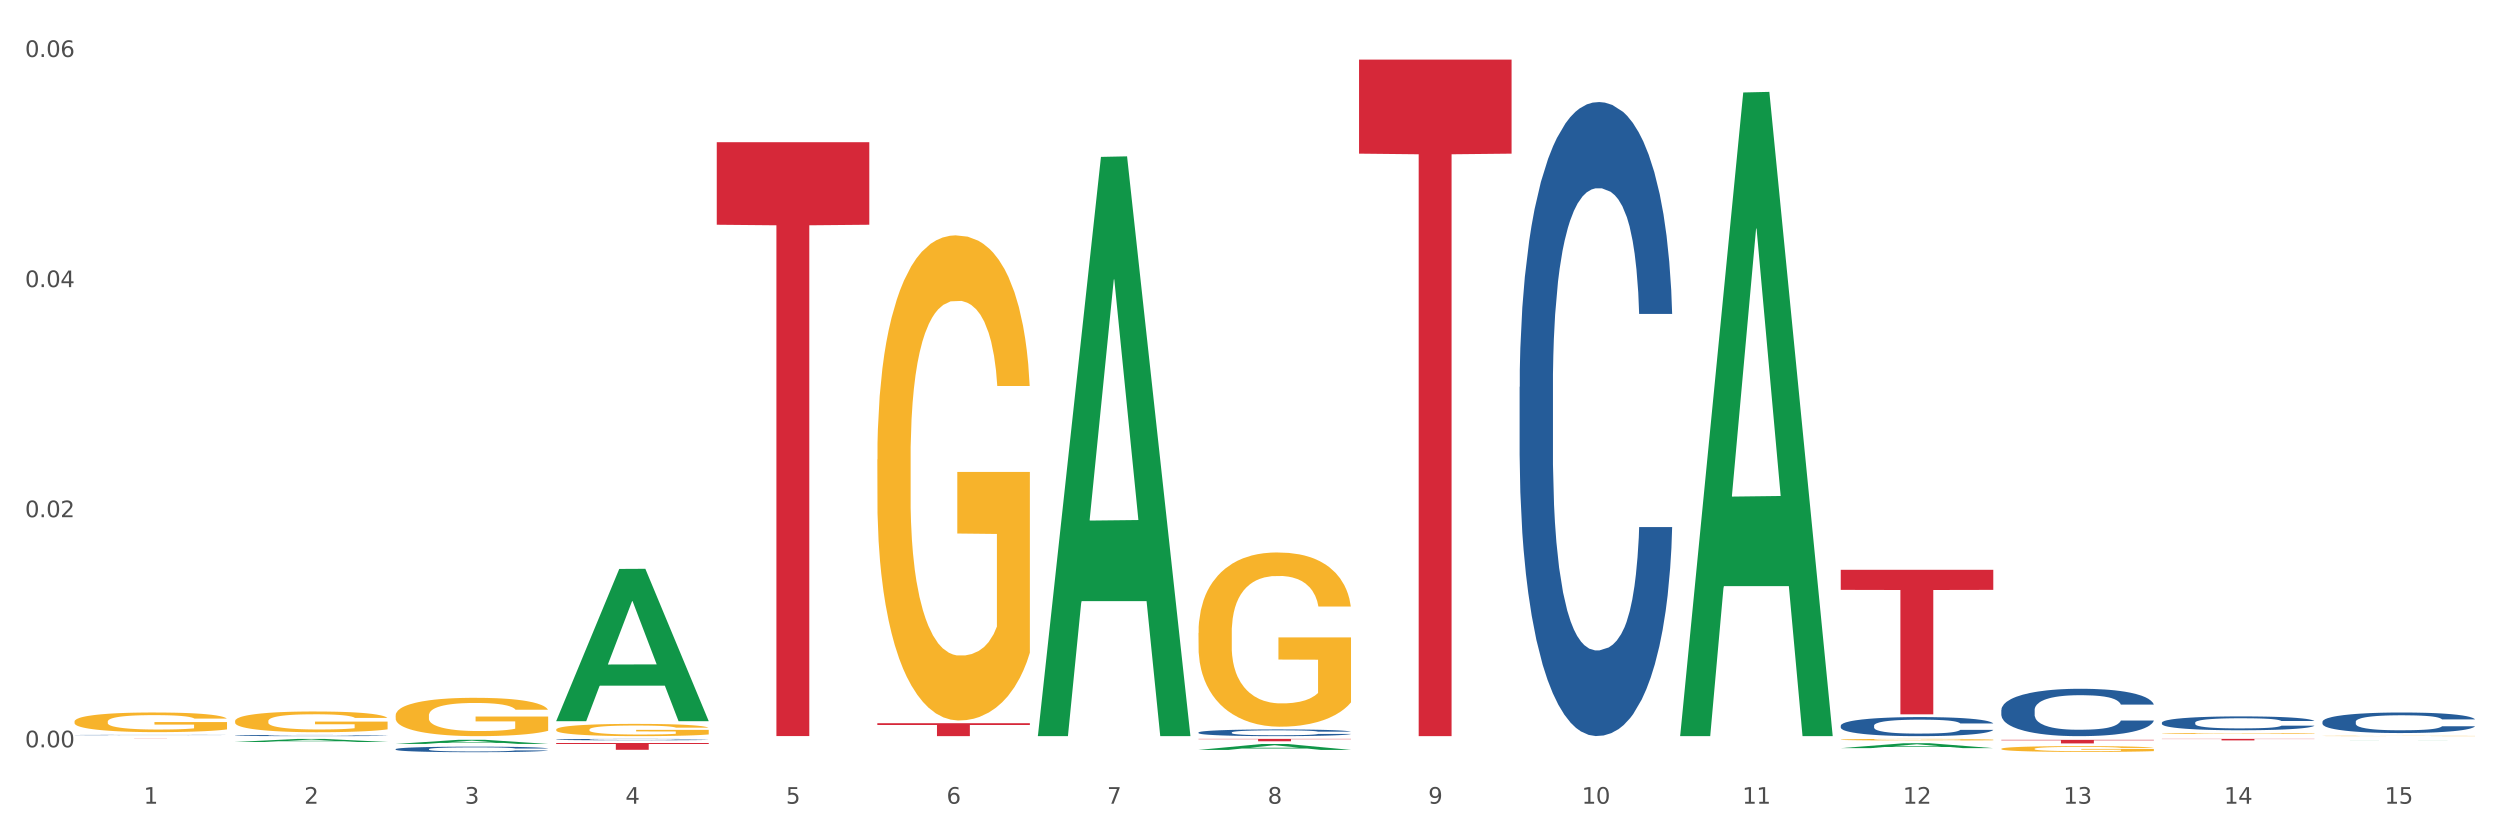
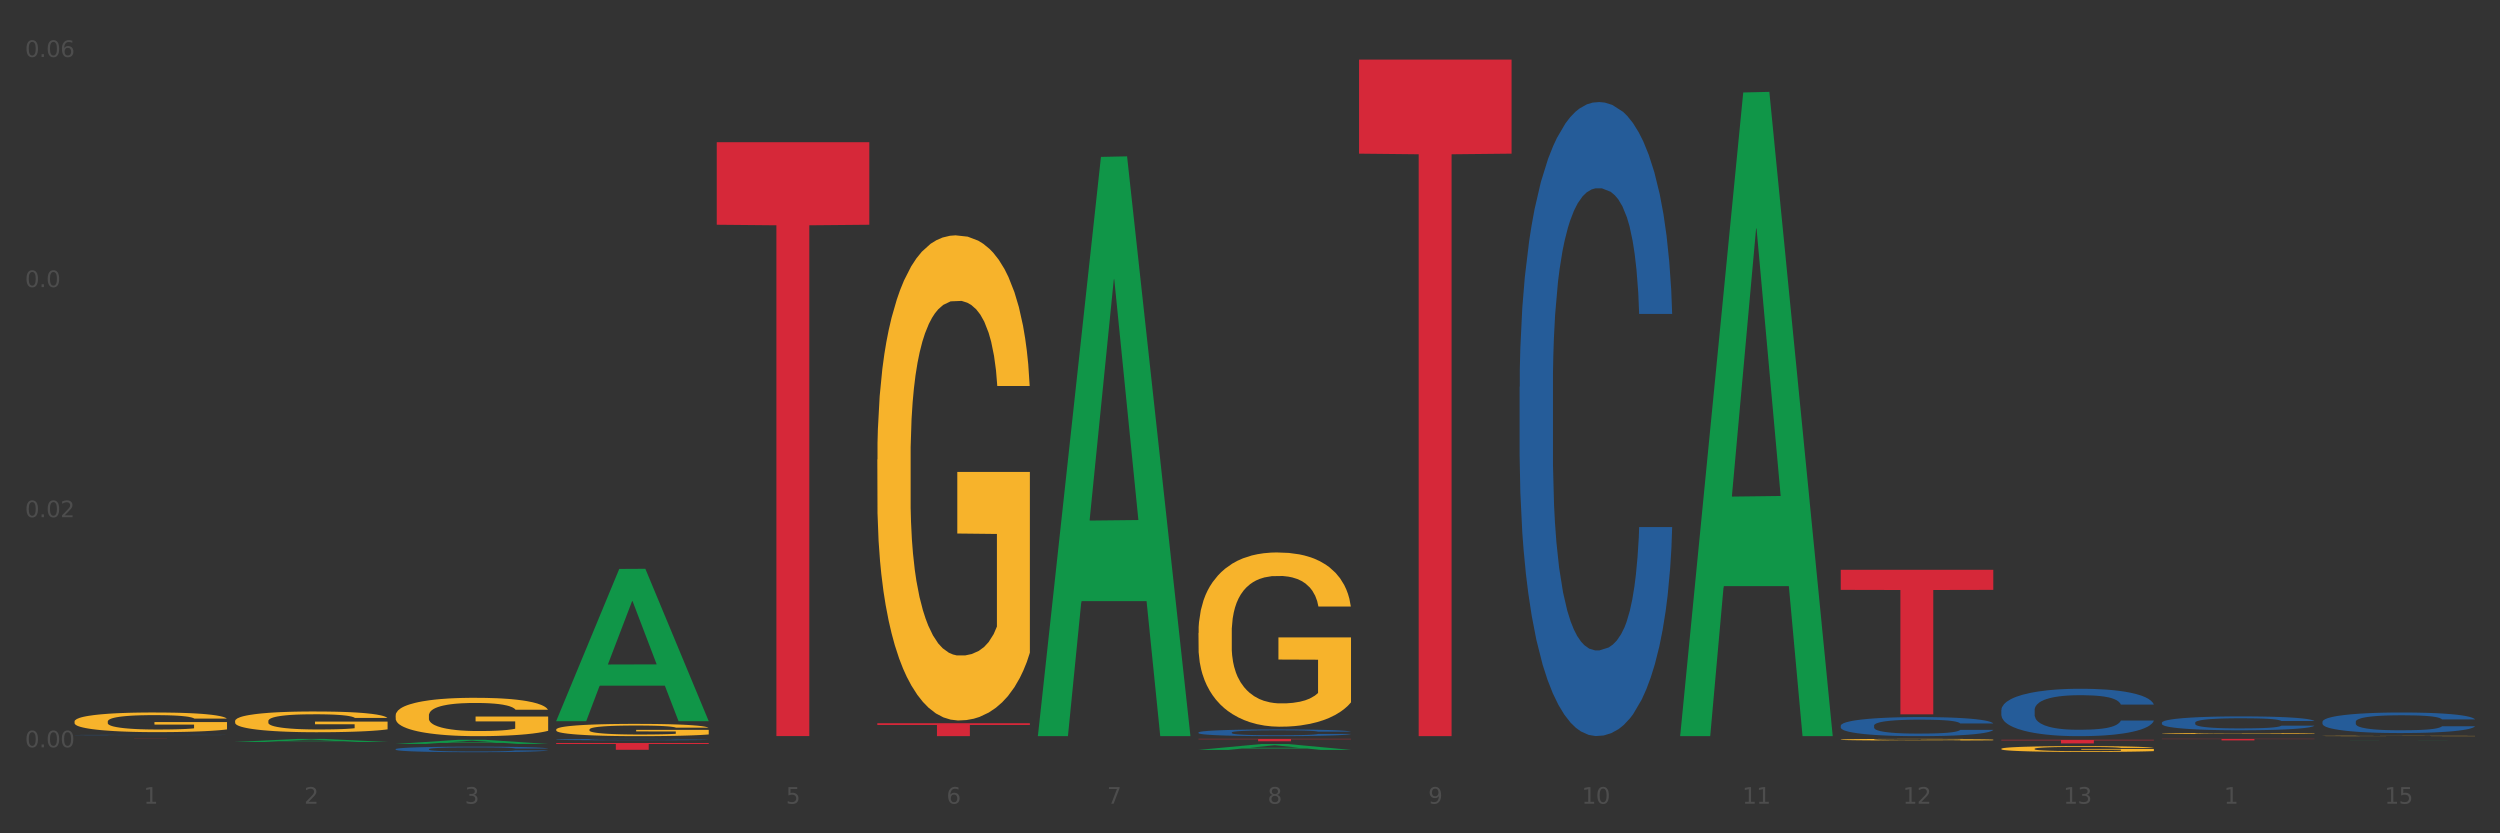
<svg xmlns="http://www.w3.org/2000/svg" xmlns:xlink="http://www.w3.org/1999/xlink" width="1080pt" height="360pt" viewBox="0 0 1080 360" version="1.1">
  <rect x="0" y="0" width="1080" height="360" fill="#333333" stroke="none" />
  <defs>
    <style type="text/css">*{stroke-linejoin: round; stroke-linecap: butt}</style>
  </defs>
  <g id="figure_1">
    <g id="patch_1">
-       <path d="M 0 360  L 1080 360  L 1080 0  L 0 0  z " style="fill: #ffffff; stroke: #ffffff; stroke-linejoin: miter" />
-     </g>
+       </g>
    <g id="axes_1">
      <g id="matplotlib.axis_1">
        <g id="xtick_1">
          <g id="text_1">
            <g style="fill: #4d4d4d" transform="translate(62.07 347.204) scale(0.096 -0.096)">
              <defs>
                <path id="DejaVuSans-31" d="M 794 531  L 1825 531  L 1825 4091  L 703 3866  L 703 4441  L 1819 4666  L 2450 4666  L 2450 531  L 3481 531  L 3481 0  L 794 0  L 794 531  z " transform="scale(0.016)" />
              </defs>
              <use xlink:href="#DejaVuSans-31" />
            </g>
          </g>
        </g>
        <g id="xtick_2">
          <g id="text_2">
            <g style="fill: #4d4d4d" transform="translate(131.436 347.204) scale(0.096 -0.096)">
              <defs>
                <path id="DejaVuSans-32" d="M 1228 531  L 3431 531  L 3431 0  L 469 0  L 469 531  Q 828 903 1448 1529  Q 2069 2156 2228 2338  Q 2531 2678 2651 2914  Q 2772 3150 2772 3378  Q 2772 3750 2511 3984  Q 2250 4219 1831 4219  Q 1534 4219 1204 4116  Q 875 4013 500 3803  L 500 4441  Q 881 4594 1212 4672  Q 1544 4750 1819 4750  Q 2544 4750 2975 4387  Q 3406 4025 3406 3419  Q 3406 3131 3298 2873  Q 3191 2616 2906 2266  Q 2828 2175 2409 1742  Q 1991 1309 1228 531  z " transform="scale(0.016)" />
              </defs>
              <use xlink:href="#DejaVuSans-32" />
            </g>
          </g>
        </g>
        <g id="xtick_3">
          <g id="text_3">
            <g style="fill: #4d4d4d" transform="translate(200.802 347.204) scale(0.096 -0.096)">
              <defs>
                <path id="DejaVuSans-33" d="M 2597 2516  Q 3050 2419 3304 2112  Q 3559 1806 3559 1356  Q 3559 666 3084 287  Q 2609 -91 1734 -91  Q 1441 -91 1130 -33  Q 819 25 488 141  L 488 750  Q 750 597 1062 519  Q 1375 441 1716 441  Q 2309 441 2620 675  Q 2931 909 2931 1356  Q 2931 1769 2642 2001  Q 2353 2234 1838 2234  L 1294 2234  L 1294 2753  L 1863 2753  Q 2328 2753 2575 2939  Q 2822 3125 2822 3475  Q 2822 3834 2567 4026  Q 2313 4219 1838 4219  Q 1578 4219 1281 4162  Q 984 4106 628 3988  L 628 4550  Q 988 4650 1302 4700  Q 1616 4750 1894 4750  Q 2613 4750 3031 4423  Q 3450 4097 3450 3541  Q 3450 3153 3228 2886  Q 3006 2619 2597 2516  z " transform="scale(0.016)" />
              </defs>
              <use xlink:href="#DejaVuSans-33" />
            </g>
          </g>
        </g>
        <g id="xtick_4">
          <g id="text_4">
            <g style="fill: #4d4d4d" transform="translate(270.169 347.204) scale(0.096 -0.096)">
              <defs>
-                 <path id="DejaVuSans-34" d="M 2419 4116  L 825 1625  L 2419 1625  L 2419 4116  z M 2253 4666  L 3047 4666  L 3047 1625  L 3713 1625  L 3713 1100  L 3047 1100  L 3047 0  L 2419 0  L 2419 1100  L 313 1100  L 313 1709  L 2253 4666  z " transform="scale(0.016)" />
-               </defs>
+                 </defs>
              <use xlink:href="#DejaVuSans-34" />
            </g>
          </g>
        </g>
        <g id="xtick_5">
          <g id="text_5">
            <g style="fill: #4d4d4d" transform="translate(339.535 347.204) scale(0.096 -0.096)">
              <defs>
                <path id="DejaVuSans-35" d="M 691 4666  L 3169 4666  L 3169 4134  L 1269 4134  L 1269 2991  Q 1406 3038 1543 3061  Q 1681 3084 1819 3084  Q 2600 3084 3056 2656  Q 3513 2228 3513 1497  Q 3513 744 3044 326  Q 2575 -91 1722 -91  Q 1428 -91 1123 -41  Q 819 9 494 109  L 494 744  Q 775 591 1075 516  Q 1375 441 1709 441  Q 2250 441 2565 725  Q 2881 1009 2881 1497  Q 2881 1984 2565 2268  Q 2250 2553 1709 2553  Q 1456 2553 1204 2497  Q 953 2441 691 2322  L 691 4666  z " transform="scale(0.016)" />
              </defs>
              <use xlink:href="#DejaVuSans-35" />
            </g>
          </g>
        </g>
        <g id="xtick_6">
          <g id="text_6">
            <g style="fill: #4d4d4d" transform="translate(408.901 347.204) scale(0.096 -0.096)">
              <defs>
                <path id="DejaVuSans-36" d="M 2113 2584  Q 1688 2584 1439 2293  Q 1191 2003 1191 1497  Q 1191 994 1439 701  Q 1688 409 2113 409  Q 2538 409 2786 701  Q 3034 994 3034 1497  Q 3034 2003 2786 2293  Q 2538 2584 2113 2584  z M 3366 4563  L 3366 3988  Q 3128 4100 2886 4159  Q 2644 4219 2406 4219  Q 1781 4219 1451 3797  Q 1122 3375 1075 2522  Q 1259 2794 1537 2939  Q 1816 3084 2150 3084  Q 2853 3084 3261 2657  Q 3669 2231 3669 1497  Q 3669 778 3244 343  Q 2819 -91 2113 -91  Q 1303 -91 875 529  Q 447 1150 447 2328  Q 447 3434 972 4092  Q 1497 4750 2381 4750  Q 2619 4750 2861 4703  Q 3103 4656 3366 4563  z " transform="scale(0.016)" />
              </defs>
              <use xlink:href="#DejaVuSans-36" />
            </g>
          </g>
        </g>
        <g id="xtick_7">
          <g id="text_7">
            <g style="fill: #4d4d4d" transform="translate(478.267 347.204) scale(0.096 -0.096)">
              <defs>
                <path id="DejaVuSans-37" d="M 525 4666  L 3525 4666  L 3525 4397  L 1831 0  L 1172 0  L 2766 4134  L 525 4134  L 525 4666  z " transform="scale(0.016)" />
              </defs>
              <use xlink:href="#DejaVuSans-37" />
            </g>
          </g>
        </g>
        <g id="xtick_8">
          <g id="text_8">
            <g style="fill: #4d4d4d" transform="translate(547.634 347.204) scale(0.096 -0.096)">
              <defs>
                <path id="DejaVuSans-38" d="M 2034 2216  Q 1584 2216 1326 1975  Q 1069 1734 1069 1313  Q 1069 891 1326 650  Q 1584 409 2034 409  Q 2484 409 2743 651  Q 3003 894 3003 1313  Q 3003 1734 2745 1975  Q 2488 2216 2034 2216  z M 1403 2484  Q 997 2584 770 2862  Q 544 3141 544 3541  Q 544 4100 942 4425  Q 1341 4750 2034 4750  Q 2731 4750 3128 4425  Q 3525 4100 3525 3541  Q 3525 3141 3298 2862  Q 3072 2584 2669 2484  Q 3125 2378 3379 2068  Q 3634 1759 3634 1313  Q 3634 634 3220 271  Q 2806 -91 2034 -91  Q 1263 -91 848 271  Q 434 634 434 1313  Q 434 1759 690 2068  Q 947 2378 1403 2484  z M 1172 3481  Q 1172 3119 1398 2916  Q 1625 2713 2034 2713  Q 2441 2713 2670 2916  Q 2900 3119 2900 3481  Q 2900 3844 2670 4047  Q 2441 4250 2034 4250  Q 1625 4250 1398 4047  Q 1172 3844 1172 3481  z " transform="scale(0.016)" />
              </defs>
              <use xlink:href="#DejaVuSans-38" />
            </g>
          </g>
        </g>
        <g id="xtick_9">
          <g id="text_9">
            <g style="fill: #4d4d4d" transform="translate(617 347.204) scale(0.096 -0.096)">
              <defs>
                <path id="DejaVuSans-39" d="M 703 97  L 703 672  Q 941 559 1184 500  Q 1428 441 1663 441  Q 2288 441 2617 861  Q 2947 1281 2994 2138  Q 2813 1869 2534 1725  Q 2256 1581 1919 1581  Q 1219 1581 811 2004  Q 403 2428 403 3163  Q 403 3881 828 4315  Q 1253 4750 1959 4750  Q 2769 4750 3195 4129  Q 3622 3509 3622 2328  Q 3622 1225 3098 567  Q 2575 -91 1691 -91  Q 1453 -91 1209 -44  Q 966 3 703 97  z M 1959 2075  Q 2384 2075 2632 2365  Q 2881 2656 2881 3163  Q 2881 3666 2632 3958  Q 2384 4250 1959 4250  Q 1534 4250 1286 3958  Q 1038 3666 1038 3163  Q 1038 2656 1286 2365  Q 1534 2075 1959 2075  z " transform="scale(0.016)" />
              </defs>
              <use xlink:href="#DejaVuSans-39" />
            </g>
          </g>
        </g>
        <g id="xtick_10">
          <g id="text_10">
            <g style="fill: #4d4d4d" transform="translate(683.312 347.204) scale(0.096 -0.096)">
              <defs>
                <path id="DejaVuSans-30" d="M 2034 4250  Q 1547 4250 1301 3770  Q 1056 3291 1056 2328  Q 1056 1369 1301 889  Q 1547 409 2034 409  Q 2525 409 2770 889  Q 3016 1369 3016 2328  Q 3016 3291 2770 3770  Q 2525 4250 2034 4250  z M 2034 4750  Q 2819 4750 3233 4129  Q 3647 3509 3647 2328  Q 3647 1150 3233 529  Q 2819 -91 2034 -91  Q 1250 -91 836 529  Q 422 1150 422 2328  Q 422 3509 836 4129  Q 1250 4750 2034 4750  z " transform="scale(0.016)" />
              </defs>
              <use xlink:href="#DejaVuSans-31" />
              <use xlink:href="#DejaVuSans-30" transform="translate(63.623 0)" />
            </g>
          </g>
        </g>
        <g id="xtick_11">
          <g id="text_11">
            <g style="fill: #4d4d4d" transform="translate(752.678 347.204) scale(0.096 -0.096)">
              <use xlink:href="#DejaVuSans-31" />
              <use xlink:href="#DejaVuSans-31" transform="translate(63.623 0)" />
            </g>
          </g>
        </g>
        <g id="xtick_12">
          <g id="text_12">
            <g style="fill: #4d4d4d" transform="translate(822.044 347.204) scale(0.096 -0.096)">
              <use xlink:href="#DejaVuSans-31" />
              <use xlink:href="#DejaVuSans-32" transform="translate(63.623 0)" />
            </g>
          </g>
        </g>
        <g id="xtick_13">
          <g id="text_13">
            <g style="fill: #4d4d4d" transform="translate(891.411 347.204) scale(0.096 -0.096)">
              <use xlink:href="#DejaVuSans-31" />
              <use xlink:href="#DejaVuSans-33" transform="translate(63.623 0)" />
            </g>
          </g>
        </g>
        <g id="xtick_14">
          <g id="text_14">
            <g style="fill: #4d4d4d" transform="translate(960.777 347.204) scale(0.096 -0.096)">
              <use xlink:href="#DejaVuSans-31" />
              <use xlink:href="#DejaVuSans-34" transform="translate(63.623 0)" />
            </g>
          </g>
        </g>
        <g id="xtick_15">
          <g id="text_15">
            <g style="fill: #4d4d4d" transform="translate(1030.143 347.204) scale(0.096 -0.096)">
              <use xlink:href="#DejaVuSans-31" />
              <use xlink:href="#DejaVuSans-35" transform="translate(63.623 0)" />
            </g>
          </g>
        </g>
        <g id="xtick_16" />
        <g id="xtick_17" />
        <g id="xtick_18" />
        <g id="xtick_19" />
        <g id="xtick_20" />
        <g id="xtick_21" />
        <g id="xtick_22" />
        <g id="xtick_23" />
        <g id="xtick_24" />
        <g id="xtick_25" />
        <g id="xtick_26" />
        <g id="xtick_27" />
        <g id="xtick_28" />
        <g id="xtick_29" />
      </g>
      <g id="matplotlib.axis_2">
        <g id="ytick_1">
          <g id="text_16">
            <g style="fill: #4d4d4d" transform="translate(10.8 322.843) scale(0.096 -0.096)">
              <defs>
                <path id="DejaVuSans-2e" d="M 684 794  L 1344 794  L 1344 0  L 684 0  L 684 794  z " transform="scale(0.016)" />
              </defs>
              <use xlink:href="#DejaVuSans-30" />
              <use xlink:href="#DejaVuSans-2e" transform="translate(63.623 0)" />
              <use xlink:href="#DejaVuSans-30" transform="translate(95.41 0)" />
              <use xlink:href="#DejaVuSans-30" transform="translate(159.033 0)" />
            </g>
          </g>
        </g>
        <g id="ytick_2">
          <g id="text_17">
            <g style="fill: #4d4d4d" transform="translate(10.8 223.435) scale(0.096 -0.096)">
              <use xlink:href="#DejaVuSans-30" />
              <use xlink:href="#DejaVuSans-2e" transform="translate(63.623 0)" />
              <use xlink:href="#DejaVuSans-30" transform="translate(95.41 0)" />
              <use xlink:href="#DejaVuSans-32" transform="translate(159.033 0)" />
            </g>
          </g>
        </g>
        <g id="ytick_3">
          <g id="text_18">
            <g style="fill: #4d4d4d" transform="translate(10.8 124.028) scale(0.096 -0.096)">
              <use xlink:href="#DejaVuSans-30" />
              <use xlink:href="#DejaVuSans-2e" transform="translate(63.623 0)" />
              <use xlink:href="#DejaVuSans-30" transform="translate(95.41 0)" />
              <use xlink:href="#DejaVuSans-34" transform="translate(159.033 0)" />
            </g>
          </g>
        </g>
        <g id="ytick_4">
          <g id="text_19">
            <g style="fill: #4d4d4d" transform="translate(10.8 24.62) scale(0.096 -0.096)">
              <use xlink:href="#DejaVuSans-30" />
              <use xlink:href="#DejaVuSans-2e" transform="translate(63.623 0)" />
              <use xlink:href="#DejaVuSans-30" transform="translate(95.41 0)" />
              <use xlink:href="#DejaVuSans-36" transform="translate(159.033 0)" />
            </g>
          </g>
        </g>
        <g id="ytick_5" />
        <g id="ytick_6" />
        <g id="ytick_7" />
      </g>
      <g id="PolyCollection_1">
        <path d="M 101.541 320.527  L 101.609 320.526  L 128.784 319.209  L 140.061 319.208  L 167.439 320.53  L 154.395 320.53  L 148.485 320.222  L 120.427 320.222  L 120.224 320.227  L 114.517 320.53  L 101.541 320.53  L 101.541 320.527  L 123.96 320.038  L 144.952 320.037  L 134.558 319.49  L 134.422 319.487  L 134.286 319.491  L 123.892 320.037  L 123.96 320.038  L 101.541 320.527  z " clip-path="url(#p0ef33b7465)" style="fill: #109648" />
        <path d="M 170.907 321.372  L 170.975 321.371  L 198.15 319.593  L 209.427 319.591  L 236.805 321.376  L 223.762 321.376  L 217.851 320.96  L 189.794 320.96  L 189.59 320.967  L 183.883 321.376  L 170.907 321.376  L 170.907 321.372  L 193.326 320.712  L 214.319 320.71  L 203.924 319.971  L 203.788 319.968  L 203.653 319.973  L 193.258 320.71  L 193.326 320.712  L 170.907 321.372  z " clip-path="url(#p0ef33b7465)" style="fill: #109648" />
        <path d="M 1003.302 317.929  L 1003.38 317.929  L 1003.38 317.923  L 1003.535 317.918  L 1004.314 317.906  L 1005.481 317.896  L 1006.336 317.891  L 1007.192 317.887  L 1008.204 317.883  L 1009.448 317.878  L 1011.705 317.872  L 1013.105 317.868  L 1014.817 317.865  L 1017.929 317.86  L 1020.185 317.857  L 1022.519 317.855  L 1026.331 317.852  L 1028.821 317.85  L 1031.466 317.85  L 1034.656 317.849  L 1037.068 317.849  L 1042.358 317.849  L 1046.871 317.851  L 1049.049 317.852  L 1051.85 317.854  L 1053.328 317.855  L 1055.74 317.857  L 1058.23 317.861  L 1059.942 317.864  L 1062.509 317.869  L 1064.454 317.874  L 1066.244 317.881  L 1067.177 317.886  L 1067.877 317.89  L 1068.5 317.895  L 1069.122 317.903  L 1055.118 317.903  L 1054.573 317.897  L 1053.717 317.892  L 1052.473 317.887  L 1051.383 317.884  L 1049.516 317.88  L 1047.805 317.877  L 1046.015 317.875  L 1043.837 317.874  L 1042.125 317.873  L 1039.713 317.872  L 1034.967 317.872  L 1031.777 317.874  L 1029.599 317.875  L 1028.199 317.877  L 1026.954 317.878  L 1025.553 317.88  L 1023.919 317.884  L 1022.752 317.887  L 1021.585 317.891  L 1020.652 317.894  L 1019.796 317.899  L 1019.096 317.904  L 1018.551 317.908  L 1018.084 317.914  L 1017.695 317.924  L 1017.695 317.946  L 1017.851 317.951  L 1018.24 317.957  L 1018.707 317.962  L 1019.485 317.968  L 1020.185 317.972  L 1021.508 317.978  L 1022.986 317.983  L 1024.153 317.986  L 1025.32 317.988  L 1027.343 317.992  L 1029.599 317.995  L 1031.544 317.996  L 1034.189 317.998  L 1035.979 317.998  L 1037.535 317.999  L 1041.347 317.999  L 1044.07 317.998  L 1047.104 317.997  L 1049.438 317.996  L 1051.383 317.994  L 1053.562 317.991  L 1054.962 317.989  L 1054.962 317.955  L 1037.846 317.955  L 1037.846 317.933  L 1069.2 317.933  L 1069.2 317.998  L 1067.877 318.001  L 1066.399 318.004  L 1064.843 318.007  L 1062.509 318.01  L 1059.708 318.013  L 1057.219 318.016  L 1054.573 318.017  L 1051.461 318.019  L 1047.416 318.021  L 1044.926 318.021  L 1041.814 318.022  L 1038.157 318.022  L 1034.967 318.022  L 1031.855 318.021  L 1028.588 318.02  L 1025.398 318.017  L 1022.986 318.015  L 1020.574 318.013  L 1018.007 318.01  L 1015.984 318.006  L 1014.428 318.004  L 1012.716 318  L 1010.849 317.995  L 1009.448 317.991  L 1008.204 317.986  L 1006.881 317.981  L 1005.947 317.976  L 1005.014 317.97  L 1004.469 317.965  L 1003.847 317.958  L 1003.38 317.948  L 1003.302 317.929  z " clip-path="url(#p0ef33b7465)" style="fill: #f7b32b" />
        <path d="M 933.936 316.849  L 934.014 316.849  L 934.014 316.834  L 934.169 316.822  L 934.947 316.792  L 936.114 316.767  L 936.97 316.754  L 937.826 316.743  L 938.837 316.732  L 940.082 316.721  L 942.338 316.705  L 943.739 316.696  L 945.45 316.688  L 948.563 316.675  L 950.819 316.668  L 953.153 316.662  L 956.965 316.654  L 959.455 316.651  L 962.1 316.649  L 965.29 316.647  L 967.702 316.647  L 972.992 316.648  L 977.505 316.652  L 979.683 316.654  L 982.484 316.659  L 983.962 316.662  L 986.374 316.669  L 988.864 316.677  L 990.575 316.684  L 993.143 316.698  L 995.088 316.712  L 996.877 316.728  L 997.811 316.74  L 998.511 316.751  L 999.134 316.763  L 999.756 316.783  L 985.752 316.783  L 985.207 316.769  L 984.351 316.756  L 983.106 316.743  L 982.017 316.735  L 980.15 316.725  L 978.438 316.718  L 976.649 316.714  L 974.47 316.71  L 972.759 316.708  L 970.347 316.706  L 965.601 316.706  L 962.411 316.71  L 960.233 316.714  L 958.832 316.717  L 957.588 316.721  L 956.187 316.727  L 954.553 316.735  L 953.386 316.743  L 952.219 316.752  L 951.286 316.762  L 950.43 316.773  L 949.73 316.785  L 949.185 316.797  L 948.718 316.813  L 948.329 316.838  L 948.329 316.893  L 948.485 316.905  L 948.874 316.921  L 949.341 316.934  L 950.119 316.949  L 950.819 316.959  L 952.141 316.973  L 953.62 316.985  L 954.787 316.992  L 955.954 316.999  L 957.977 317.008  L 960.233 317.015  L 962.178 317.019  L 964.823 317.023  L 966.613 317.025  L 968.169 317.026  L 971.981 317.026  L 974.704 317.024  L 977.738 317.022  L 980.072 317.018  L 982.017 317.014  L 984.196 317.006  L 985.596 317  L 985.596 316.916  L 968.48 316.916  L 968.48 316.86  L 999.834 316.86  L 999.834 317.023  L 998.511 317.032  L 997.033 317.039  L 995.477 317.046  L 993.143 317.054  L 990.342 317.062  L 987.852 317.068  L 985.207 317.073  L 982.095 317.077  L 978.049 317.081  L 975.56 317.083  L 972.448 317.084  L 968.791 317.084  L 965.601 317.084  L 962.489 317.082  L 959.221 317.078  L 956.032 317.073  L 953.62 317.068  L 951.208 317.061  L 948.64 317.053  L 946.618 317.045  L 945.061 317.038  L 943.35 317.028  L 941.483 317.016  L 940.082 317.006  L 938.837 316.994  L 937.515 316.98  L 936.581 316.968  L 935.648 316.952  L 935.103 316.941  L 934.48 316.923  L 934.014 316.897  L 933.936 316.849  z " clip-path="url(#p0ef33b7465)" style="fill: #f7b32b" />
        <path d="M 864.57 323.486  L 864.647 323.484  L 864.647 323.401  L 864.803 323.33  L 865.581 323.159  L 866.748 323.017  L 867.604 322.942  L 868.46 322.88  L 869.471 322.818  L 870.716 322.754  L 872.972 322.66  L 874.373 322.612  L 876.084 322.562  L 879.196 322.489  L 881.453 322.448  L 883.787 322.413  L 887.599 322.372  L 890.089 322.354  L 892.734 322.34  L 895.924 322.331  L 898.336 322.329  L 903.626 322.336  L 908.139 322.356  L 910.317 322.372  L 913.118 322.4  L 914.596 322.418  L 917.008 322.455  L 919.498 322.503  L 921.209 322.544  L 923.777 322.622  L 925.722 322.699  L 927.511 322.795  L 928.445 322.862  L 929.145 322.923  L 929.767 322.994  L 930.39 323.106  L 916.385 323.106  L 915.841 323.026  L 914.985 322.951  L 913.74 322.878  L 912.651 322.832  L 910.784 322.775  L 909.072 322.738  L 907.283 322.711  L 905.104 322.688  L 903.393 322.676  L 900.981 322.667  L 896.235 322.67  L 893.045 322.688  L 890.867 322.711  L 889.466 322.731  L 888.221 322.754  L 886.821 322.786  L 885.187 322.834  L 884.02 322.878  L 882.853 322.933  L 881.919 322.987  L 881.064 323.051  L 880.363 323.12  L 879.819 323.191  L 879.352 323.278  L 878.963 323.422  L 878.963 323.735  L 879.119 323.806  L 879.508 323.9  L 879.974 323.971  L 880.752 324.055  L 881.453 324.113  L 882.775 324.195  L 884.253 324.264  L 885.42 324.307  L 886.587 324.344  L 888.61 324.394  L 890.867 324.435  L 892.812 324.46  L 895.457 324.483  L 897.246 324.492  L 898.802 324.497  L 902.615 324.497  L 905.338 324.49  L 908.372 324.474  L 910.706 324.453  L 912.651 324.428  L 914.829 324.387  L 916.23 324.348  L 916.23 323.87  L 899.114 323.868  L 899.114 323.55  L 930.468 323.55  L 930.468 324.483  L 929.145 324.531  L 927.667 324.575  L 926.111 324.613  L 923.777 324.661  L 920.976 324.707  L 918.486 324.739  L 915.841 324.767  L 912.729 324.792  L 908.683 324.815  L 906.193 324.824  L 903.081 324.831  L 899.425 324.833  L 896.235 324.828  L 893.123 324.817  L 889.855 324.796  L 886.665 324.767  L 884.253 324.737  L 881.842 324.7  L 879.274 324.652  L 877.251 324.607  L 875.695 324.565  L 873.984 324.513  L 872.116 324.444  L 870.716 324.382  L 869.471 324.318  L 868.149 324.236  L 867.215 324.165  L 866.281 324.076  L 865.737 324.01  L 865.114 323.907  L 864.647 323.763  L 864.57 323.486  z " clip-path="url(#p0ef33b7465)" style="fill: #f7b32b" />
        <path d="M 795.203 319.522  L 795.281 319.521  L 795.281 319.498  L 795.437 319.478  L 796.215 319.43  L 797.382 319.39  L 798.238 319.368  L 799.094 319.351  L 800.105 319.334  L 801.35 319.316  L 803.606 319.289  L 805.006 319.276  L 806.718 319.261  L 809.83 319.241  L 812.086 319.229  L 814.42 319.22  L 818.233 319.208  L 820.722 319.203  L 823.368 319.199  L 826.557 319.196  L 828.969 319.196  L 834.26 319.198  L 838.772 319.204  L 840.951 319.208  L 843.752 319.216  L 845.23 319.221  L 847.642 319.231  L 850.131 319.245  L 851.843 319.256  L 854.41 319.278  L 856.355 319.3  L 858.145 319.327  L 859.078 319.346  L 859.779 319.363  L 860.401 319.383  L 861.024 319.415  L 847.019 319.415  L 846.475 319.392  L 845.619 319.371  L 844.374 319.35  L 843.285 319.337  L 841.418 319.321  L 839.706 319.311  L 837.916 319.303  L 835.738 319.297  L 834.026 319.294  L 831.615 319.291  L 826.869 319.292  L 823.679 319.297  L 821.5 319.303  L 820.1 319.309  L 818.855 319.316  L 817.455 319.325  L 815.821 319.338  L 814.654 319.35  L 813.487 319.366  L 812.553 319.381  L 811.697 319.399  L 810.997 319.419  L 810.453 319.439  L 809.986 319.463  L 809.597 319.504  L 809.597 319.592  L 809.752 319.612  L 810.141 319.638  L 810.608 319.658  L 811.386 319.682  L 812.086 319.698  L 813.409 319.721  L 814.887 319.741  L 816.054 319.753  L 817.221 319.763  L 819.244 319.777  L 821.5 319.789  L 823.445 319.796  L 826.091 319.803  L 827.88 319.805  L 829.436 319.806  L 833.248 319.806  L 835.971 319.804  L 839.006 319.8  L 841.34 319.794  L 843.285 319.787  L 845.463 319.775  L 846.864 319.765  L 846.864 319.63  L 829.747 319.629  L 829.747 319.54  L 861.101 319.54  L 861.101 319.803  L 859.779 319.816  L 858.3 319.828  L 856.744 319.839  L 854.41 319.853  L 851.61 319.866  L 849.12 319.875  L 846.475 319.882  L 843.363 319.889  L 839.317 319.896  L 836.827 319.899  L 833.715 319.9  L 830.059 319.901  L 826.869 319.9  L 823.757 319.897  L 820.489 319.891  L 817.299 319.882  L 814.887 319.874  L 812.475 319.864  L 809.908 319.85  L 807.885 319.837  L 806.329 319.826  L 804.617 319.811  L 802.75 319.792  L 801.35 319.774  L 800.105 319.756  L 798.782 319.733  L 797.849 319.713  L 796.915 319.688  L 796.37 319.669  L 795.748 319.64  L 795.281 319.6  L 795.203 319.522  z " clip-path="url(#p0ef33b7465)" style="fill: #f7b32b" />
        <path d="M 517.739 273.445  L 517.816 273.376  L 517.816 270.901  L 517.972 268.77  L 518.75 263.614  L 519.917 259.351  L 520.773 257.082  L 521.629 255.226  L 522.64 253.37  L 523.885 251.445  L 526.141 248.626  L 527.542 247.182  L 529.253 245.67  L 532.365 243.47  L 534.621 242.232  L 536.956 241.201  L 540.768 239.963  L 543.257 239.413  L 545.903 239.001  L 549.093 238.726  L 551.504 238.657  L 556.795 238.863  L 561.307 239.482  L 563.486 239.963  L 566.287 240.788  L 567.765 241.338  L 570.177 242.438  L 572.666 243.882  L 574.378 245.12  L 576.946 247.457  L 578.891 249.795  L 580.68 252.682  L 581.614 254.676  L 582.314 256.532  L 582.936 258.664  L 583.559 262.032  L 569.554 262.032  L 569.01 259.626  L 568.154 257.357  L 566.909 255.157  L 565.82 253.782  L 563.953 252.063  L 562.241 250.963  L 560.452 250.138  L 558.273 249.451  L 556.562 249.107  L 554.15 248.832  L 549.404 248.901  L 546.214 249.451  L 544.035 250.138  L 542.635 250.757  L 541.39 251.445  L 539.99 252.407  L 538.356 253.851  L 537.189 255.157  L 536.022 256.807  L 535.088 258.457  L 534.232 260.382  L 533.532 262.445  L 532.988 264.576  L 532.521 267.189  L 532.132 271.52  L 532.132 280.939  L 532.287 283.07  L 532.676 285.889  L 533.143 288.02  L 533.921 290.564  L 534.621 292.283  L 535.944 294.758  L 537.422 296.82  L 538.589 298.127  L 539.756 299.227  L 541.779 300.739  L 544.035 301.977  L 545.981 302.733  L 548.626 303.421  L 550.415 303.696  L 551.971 303.833  L 555.784 303.833  L 558.507 303.627  L 561.541 303.146  L 563.875 302.527  L 565.82 301.771  L 567.998 300.533  L 569.399 299.364  L 569.399 284.995  L 552.282 284.926  L 552.282 275.37  L 583.636 275.37  L 583.636 303.421  L 582.314 304.864  L 580.836 306.171  L 579.28 307.339  L 576.946 308.783  L 574.145 310.158  L 571.655 311.121  L 569.01 311.946  L 565.898 312.702  L 561.852 313.389  L 559.362 313.664  L 556.25 313.871  L 552.594 313.939  L 549.404 313.802  L 546.292 313.458  L 543.024 312.839  L 539.834 311.946  L 537.422 311.052  L 535.01 309.952  L 532.443 308.508  L 530.42 307.133  L 528.864 305.896  L 527.153 304.314  L 525.285 302.252  L 523.885 300.395  L 522.64 298.47  L 521.317 295.995  L 520.384 293.864  L 519.45 291.183  L 518.906 289.189  L 518.283 286.095  L 517.816 281.764  L 517.739 273.445  z " clip-path="url(#p0ef33b7465)" style="fill: #f7b32b" />
        <path d="M 379.006 198.515  L 379.084 198.324  L 379.084 191.433  L 379.24 185.5  L 380.018 171.144  L 381.185 159.277  L 382.04 152.96  L 382.896 147.792  L 383.908 142.624  L 385.152 137.265  L 387.409 129.417  L 388.809 125.397  L 390.521 121.186  L 393.633 115.061  L 395.889 111.616  L 398.223 108.745  L 402.035 105.299  L 404.525 103.768  L 407.17 102.619  L 410.36 101.854  L 412.772 101.662  L 418.062 102.237  L 422.575 103.959  L 424.753 105.299  L 427.554 107.596  L 429.032 109.127  L 431.444 112.19  L 433.934 116.21  L 435.646 119.655  L 438.213 126.163  L 440.158 132.671  L 441.948 140.71  L 442.881 146.261  L 443.581 151.429  L 444.204 157.362  L 444.826 166.742  L 430.822 166.742  L 430.277 160.042  L 429.422 153.726  L 428.177 147.601  L 427.087 143.772  L 425.22 138.987  L 423.509 135.925  L 421.719 133.628  L 419.541 131.714  L 417.829 130.757  L 415.417 129.991  L 410.671 130.182  L 407.481 131.714  L 405.303 133.628  L 403.903 135.35  L 402.658 137.265  L 401.257 139.944  L 399.624 143.964  L 398.456 147.601  L 397.289 152.194  L 396.356 156.788  L 395.5 162.148  L 394.8 167.89  L 394.255 173.824  L 393.788 181.097  L 393.399 193.156  L 393.399 219.379  L 393.555 225.313  L 393.944 233.16  L 394.411 239.094  L 395.189 246.176  L 395.889 250.962  L 397.212 257.852  L 398.69 263.595  L 399.857 267.231  L 401.024 270.294  L 403.047 274.505  L 405.303 277.95  L 407.248 280.056  L 409.893 281.97  L 411.683 282.735  L 413.239 283.118  L 417.051 283.118  L 419.774 282.544  L 422.808 281.204  L 425.142 279.481  L 427.087 277.376  L 429.266 273.931  L 430.666 270.677  L 430.666 230.672  L 413.55 230.481  L 413.55 203.875  L 444.904 203.875  L 444.904 281.97  L 443.581 285.989  L 442.103 289.626  L 440.547 292.88  L 438.213 296.9  L 435.412 300.728  L 432.923 303.408  L 430.277 305.705  L 427.165 307.81  L 423.12 309.724  L 420.63 310.49  L 417.518 311.064  L 413.861 311.255  L 410.671 310.873  L 407.559 309.916  L 404.292 308.193  L 401.102 305.705  L 398.69 303.216  L 396.278 300.154  L 393.711 296.134  L 391.688 292.306  L 390.132 288.861  L 388.42 284.458  L 386.553 278.716  L 385.152 273.548  L 383.908 268.188  L 382.585 261.298  L 381.651 255.364  L 380.718 247.899  L 380.173 242.348  L 379.551 233.735  L 379.084 221.676  L 379.006 198.515  z " clip-path="url(#p0ef33b7465)" style="fill: #f7b32b" />
        <path d="M 240.274 315.169  L 240.351 315.164  L 240.351 314.989  L 240.507 314.839  L 241.285 314.476  L 242.452 314.176  L 243.308 314.016  L 244.164 313.885  L 245.175 313.754  L 246.42 313.618  L 248.676 313.42  L 250.077 313.318  L 251.788 313.211  L 254.9 313.056  L 257.157 312.969  L 259.491 312.897  L 263.303 312.809  L 265.793 312.771  L 268.438 312.742  L 271.628 312.722  L 274.04 312.717  L 279.33 312.732  L 283.843 312.775  L 286.021 312.809  L 288.822 312.867  L 290.3 312.906  L 292.712 312.984  L 295.202 313.085  L 296.913 313.173  L 299.481 313.337  L 301.426 313.502  L 303.215 313.706  L 304.149 313.846  L 304.849 313.977  L 305.471 314.127  L 306.094 314.364  L 292.089 314.364  L 291.545 314.195  L 290.689 314.035  L 289.444 313.88  L 288.355 313.783  L 286.488 313.662  L 284.776 313.584  L 282.987 313.526  L 280.808 313.478  L 279.097 313.454  L 276.685 313.434  L 271.939 313.439  L 268.749 313.478  L 266.571 313.526  L 265.17 313.57  L 263.925 313.618  L 262.525 313.686  L 260.891 313.788  L 259.724 313.88  L 258.557 313.996  L 257.623 314.113  L 256.768 314.248  L 256.067 314.394  L 255.523 314.544  L 255.056 314.728  L 254.667 315.033  L 254.667 315.697  L 254.823 315.847  L 255.212 316.045  L 255.678 316.196  L 256.456 316.375  L 257.157 316.496  L 258.479 316.67  L 259.957 316.816  L 261.124 316.908  L 262.291 316.985  L 264.314 317.092  L 266.571 317.179  L 268.516 317.232  L 271.161 317.281  L 272.95 317.3  L 274.506 317.31  L 278.319 317.31  L 281.042 317.295  L 284.076 317.261  L 286.41 317.218  L 288.355 317.165  L 290.533 317.077  L 291.934 316.995  L 291.934 315.983  L 274.818 315.978  L 274.818 315.304  L 306.172 315.304  L 306.172 317.281  L 304.849 317.383  L 303.371 317.475  L 301.815 317.557  L 299.481 317.659  L 296.68 317.756  L 294.19 317.823  L 291.545 317.882  L 288.433 317.935  L 284.387 317.983  L 281.897 318.003  L 278.785 318.017  L 275.129 318.022  L 271.939 318.012  L 268.827 317.988  L 265.559 317.945  L 262.369 317.882  L 259.957 317.819  L 257.546 317.741  L 254.978 317.639  L 252.955 317.542  L 251.399 317.455  L 249.688 317.344  L 247.82 317.198  L 246.42 317.068  L 245.175 316.932  L 243.853 316.758  L 242.919 316.607  L 241.985 316.419  L 241.441 316.278  L 240.818 316.06  L 240.351 315.755  L 240.274 315.169  z " clip-path="url(#p0ef33b7465)" style="fill: #f7b32b" />
        <path d="M 170.907 309.109  L 170.985 309.094  L 170.985 308.549  L 171.141 308.08  L 171.919 306.945  L 173.086 306.006  L 173.942 305.507  L 174.798 305.098  L 175.809 304.69  L 177.054 304.266  L 179.31 303.646  L 180.71 303.328  L 182.422 302.995  L 185.534 302.511  L 187.79 302.238  L 190.124 302.011  L 193.937 301.739  L 196.426 301.618  L 199.072 301.527  L 202.261 301.466  L 204.673 301.451  L 209.964 301.497  L 214.476 301.633  L 216.655 301.739  L 219.456 301.92  L 220.934 302.041  L 223.346 302.284  L 225.835 302.601  L 227.547 302.874  L 230.114 303.388  L 232.059 303.903  L 233.849 304.538  L 234.783 304.977  L 235.483 305.386  L 236.105 305.855  L 236.728 306.597  L 222.723 306.597  L 222.179 306.067  L 221.323 305.568  L 220.078 305.083  L 218.989 304.781  L 217.122 304.402  L 215.41 304.16  L 213.62 303.979  L 211.442 303.827  L 209.73 303.752  L 207.319 303.691  L 202.573 303.706  L 199.383 303.827  L 197.204 303.979  L 195.804 304.115  L 194.559 304.266  L 193.159 304.478  L 191.525 304.796  L 190.358 305.083  L 189.191 305.446  L 188.257 305.81  L 187.401 306.233  L 186.701 306.687  L 186.157 307.156  L 185.69 307.732  L 185.301 308.685  L 185.301 310.758  L 185.456 311.227  L 185.845 311.848  L 186.312 312.317  L 187.09 312.877  L 187.79 313.255  L 189.113 313.8  L 190.591 314.254  L 191.758 314.541  L 192.925 314.784  L 194.948 315.116  L 197.204 315.389  L 199.149 315.555  L 201.795 315.707  L 203.584 315.767  L 205.14 315.797  L 208.952 315.797  L 211.675 315.752  L 214.71 315.646  L 217.044 315.51  L 218.989 315.343  L 221.167 315.071  L 222.568 314.814  L 222.568 311.651  L 205.451 311.636  L 205.451 309.532  L 236.805 309.532  L 236.805 315.707  L 235.483 316.024  L 234.004 316.312  L 232.448 316.569  L 230.114 316.887  L 227.314 317.19  L 224.824 317.402  L 222.179 317.583  L 219.067 317.75  L 215.021 317.901  L 212.531 317.962  L 209.419 318.007  L 205.763 318.022  L 202.573 317.992  L 199.461 317.916  L 196.193 317.78  L 193.003 317.583  L 190.591 317.386  L 188.179 317.144  L 185.612 316.827  L 183.589 316.524  L 182.033 316.251  L 180.321 315.903  L 178.454 315.449  L 177.054 315.041  L 175.809 314.617  L 174.486 314.072  L 173.553 313.603  L 172.619 313.013  L 172.074 312.574  L 171.452 311.893  L 170.985 310.94  L 170.907 309.109  z " clip-path="url(#p0ef33b7465)" style="fill: #f7b32b" />
        <path d="M 101.541 311.504  L 101.619 311.496  L 101.619 311.201  L 101.775 310.947  L 102.553 310.333  L 103.72 309.826  L 104.575 309.555  L 105.431 309.334  L 106.443 309.113  L 107.688 308.884  L 109.944 308.548  L 111.344 308.376  L 113.056 308.196  L 116.168 307.934  L 118.424 307.787  L 120.758 307.664  L 124.57 307.517  L 127.06 307.451  L 129.705 307.402  L 132.895 307.369  L 135.307 307.361  L 140.598 307.386  L 145.11 307.459  L 147.289 307.517  L 150.089 307.615  L 151.568 307.68  L 153.979 307.811  L 156.469 307.983  L 158.181 308.131  L 160.748 308.409  L 162.693 308.687  L 164.483 309.031  L 165.416 309.269  L 166.117 309.49  L 166.739 309.744  L 167.361 310.145  L 153.357 310.145  L 152.812 309.858  L 151.957 309.588  L 150.712 309.326  L 149.623 309.162  L 147.755 308.958  L 146.044 308.827  L 144.254 308.728  L 142.076 308.647  L 140.364 308.606  L 137.952 308.573  L 133.206 308.581  L 130.017 308.647  L 127.838 308.728  L 126.438 308.802  L 125.193 308.884  L 123.792 308.999  L 122.159 309.171  L 120.992 309.326  L 119.825 309.523  L 118.891 309.719  L 118.035 309.948  L 117.335 310.194  L 116.79 310.448  L 116.324 310.759  L 115.935 311.275  L 115.935 312.397  L 116.09 312.65  L 116.479 312.986  L 116.946 313.24  L 117.724 313.543  L 118.424 313.748  L 119.747 314.042  L 121.225 314.288  L 122.392 314.444  L 123.559 314.575  L 125.582 314.755  L 127.838 314.902  L 129.783 314.992  L 132.428 315.074  L 134.218 315.107  L 135.774 315.123  L 139.586 315.123  L 142.309 315.099  L 145.343 315.041  L 147.678 314.968  L 149.623 314.877  L 151.801 314.73  L 153.201 314.591  L 153.201 312.88  L 136.085 312.871  L 136.085 311.733  L 167.439 311.733  L 167.439 315.074  L 166.117 315.246  L 164.638 315.402  L 163.082 315.541  L 160.748 315.713  L 157.947 315.876  L 155.458 315.991  L 152.812 316.089  L 149.7 316.179  L 145.655 316.261  L 143.165 316.294  L 140.053 316.319  L 136.396 316.327  L 133.206 316.31  L 130.094 316.269  L 126.827 316.196  L 123.637 316.089  L 121.225 315.983  L 118.813 315.852  L 116.246 315.68  L 114.223 315.516  L 112.667 315.369  L 110.955 315.18  L 109.088 314.935  L 107.688 314.714  L 106.443 314.484  L 105.12 314.19  L 104.186 313.936  L 103.253 313.617  L 102.708 313.379  L 102.086 313.011  L 101.619 312.495  L 101.541 311.504  z " clip-path="url(#p0ef33b7465)" style="fill: #f7b32b" />
        <path d="M 32.175 311.718  L 32.253 311.71  L 32.253 311.431  L 32.408 311.191  L 33.186 310.609  L 34.353 310.128  L 35.209 309.873  L 36.065 309.663  L 37.076 309.454  L 38.321 309.237  L 40.578 308.919  L 41.978 308.756  L 43.69 308.585  L 46.802 308.337  L 49.058 308.198  L 51.392 308.081  L 55.204 307.942  L 57.694 307.88  L 60.339 307.833  L 63.529 307.802  L 65.941 307.794  L 71.231 307.818  L 75.744 307.887  L 77.922 307.942  L 80.723 308.035  L 82.201 308.097  L 84.613 308.221  L 87.103 308.384  L 88.815 308.523  L 91.382 308.787  L 93.327 309.051  L 95.116 309.376  L 96.05 309.601  L 96.75 309.811  L 97.373 310.051  L 97.995 310.431  L 83.991 310.431  L 83.446 310.16  L 82.59 309.904  L 81.346 309.655  L 80.256 309.5  L 78.389 309.306  L 76.677 309.182  L 74.888 309.089  L 72.71 309.012  L 70.998 308.973  L 68.586 308.942  L 63.84 308.95  L 60.65 309.012  L 58.472 309.089  L 57.071 309.159  L 55.827 309.237  L 54.426 309.345  L 52.792 309.508  L 51.625 309.655  L 50.458 309.842  L 49.525 310.028  L 48.669 310.245  L 47.969 310.477  L 47.424 310.718  L 46.957 311.013  L 46.568 311.501  L 46.568 312.563  L 46.724 312.804  L 47.113 313.122  L 47.58 313.362  L 48.358 313.649  L 49.058 313.843  L 50.381 314.122  L 51.859 314.355  L 53.026 314.502  L 54.193 314.626  L 56.216 314.797  L 58.472 314.936  L 60.417 315.022  L 63.062 315.099  L 64.852 315.13  L 66.408 315.146  L 70.22 315.146  L 72.943 315.123  L 75.977 315.068  L 78.311 314.998  L 80.256 314.913  L 82.435 314.774  L 83.835 314.642  L 83.835 313.021  L 66.719 313.013  L 66.719 311.935  L 98.073 311.935  L 98.073 315.099  L 96.75 315.262  L 95.272 315.41  L 93.716 315.541  L 91.382 315.704  L 88.581 315.859  L 86.091 315.968  L 83.446 316.061  L 80.334 316.146  L 76.288 316.224  L 73.799 316.255  L 70.687 316.278  L 67.03 316.286  L 63.84 316.27  L 60.728 316.232  L 57.461 316.162  L 54.271 316.061  L 51.859 315.96  L 49.447 315.836  L 46.879 315.673  L 44.857 315.518  L 43.301 315.378  L 41.589 315.2  L 39.722 314.967  L 38.321 314.758  L 37.076 314.541  L 35.754 314.262  L 34.82 314.021  L 33.887 313.719  L 33.342 313.494  L 32.72 313.145  L 32.253 312.657  L 32.175 311.718  z " clip-path="url(#p0ef33b7465)" style="fill: #f7b32b" />
        <path d="M 517.739 323.959  L 517.806 323.957  L 544.981 321.407  L 556.258 321.404  L 583.636 323.964  L 570.593 323.964  L 564.682 323.368  L 536.625 323.368  L 536.421 323.377  L 530.714 323.964  L 517.739 323.964  L 517.739 323.959  L 540.157 323.012  L 561.15 323.01  L 550.755 321.95  L 550.62 321.945  L 550.484 321.952  L 540.089 323.01  L 540.157 323.012  L 517.739 323.959  z " clip-path="url(#p0ef33b7465)" style="fill: #109648" />
        <path d="M 725.837 317.495  L 725.905 317.234  L 753.08 39.947  L 764.357 39.686  L 791.735 318.018  L 778.691 318.018  L 772.781 253.205  L 744.723 253.205  L 744.52 254.25  L 738.813 318.018  L 725.837 318.018  L 725.837 317.495  L 748.256 214.526  L 769.248 214.264  L 758.854 99.011  L 758.718 98.489  L 758.582 99.273  L 748.188 214.264  L 748.256 214.526  L 725.837 317.495  z " clip-path="url(#p0ef33b7465)" style="fill: #109648" />
-         <path d="M 795.203 323.193  L 795.271 323.191  L 822.446 321.077  L 833.723 321.075  L 861.101 323.197  L 848.058 323.197  L 842.147 322.703  L 814.09 322.703  L 813.886 322.711  L 808.179 323.197  L 795.203 323.197  L 795.203 323.193  L 817.622 322.408  L 838.615 322.406  L 828.22 321.527  L 828.084 321.523  L 827.949 321.529  L 817.554 322.406  L 817.622 322.408  L 795.203 323.193  z " clip-path="url(#p0ef33b7465)" style="fill: #109648" />
        <path d="M 1003.302 320.073  L 1003.37 320.073  L 1030.544 320.063  L 1041.822 320.063  L 1069.2 320.073  L 1056.156 320.073  L 1050.246 320.071  L 1022.188 320.071  L 1021.984 320.071  L 1016.278 320.073  L 1003.302 320.073  L 1003.302 320.073  L 1025.721 320.069  L 1046.713 320.069  L 1036.319 320.065  L 1036.183 320.065  L 1036.047 320.065  L 1025.653 320.069  L 1025.721 320.069  L 1003.302 320.073  z " clip-path="url(#p0ef33b7465)" style="fill: #109648" />
        <path d="M 170.907 323.628  L 170.985 323.626  L 170.985 323.564  L 171.219 323.481  L 172.076 323.328  L 173.166 323.211  L 175.036 323.075  L 176.048 323.018  L 177.373 322.955  L 180.099 322.852  L 183.215 322.764  L 185.396 322.716  L 187.031 322.685  L 190.692 322.631  L 192.796 322.606  L 194.977 322.587  L 196.846 322.574  L 199.962 322.558  L 202.454 322.552  L 205.336 322.549  L 207.751 322.552  L 210.945 322.56  L 215.618 322.587  L 217.41 322.602  L 219.825 322.628  L 222.317 322.663  L 224.342 322.698  L 226.679 322.749  L 229.094 322.815  L 231.431 322.898  L 233.066 322.975  L 234.391 323.056  L 235.559 323.154  L 236.416 323.262  L 236.805 323.352  L 222.551 323.352  L 222.161 323.271  L 221.382 323.183  L 220.604 323.124  L 219.747 323.075  L 218.422 323.021  L 217.254 322.986  L 215.307 322.944  L 213.515 322.918  L 212.035 322.902  L 210.244 322.889  L 206.427 322.876  L 203.701 322.876  L 201.987 322.88  L 199.884 322.891  L 198.092 322.907  L 195.989 322.933  L 194.353 322.961  L 192.718 322.999  L 191.783 323.025  L 190.381 323.073  L 189.446 323.113  L 188.2 323.181  L 187.499 323.229  L 186.252 323.354  L 185.707 323.446  L 185.474 323.509  L 185.318 323.58  L 185.318 323.922  L 185.785 324.075  L 186.175 324.141  L 186.798 324.215  L 187.966 324.312  L 189.68 324.406  L 191.471 324.474  L 192.951 324.516  L 194.353 324.546  L 195.755 324.57  L 197.469 324.592  L 198.871 324.605  L 200.974 324.619  L 203.467 324.625  L 205.414 324.625  L 209.387 324.614  L 211.178 324.603  L 212.892 324.588  L 214.761 324.564  L 216.241 324.537  L 217.098 324.518  L 218.5 324.476  L 219.591 324.432  L 220.526 324.382  L 221.149 324.338  L 221.85 324.272  L 222.395 324.198  L 222.551 324.158  L 236.805 324.158  L 236.494 324.237  L 235.949 324.314  L 234.858 324.417  L 234.001 324.476  L 232.677 324.548  L 231.275 324.61  L 229.328 324.678  L 227.536 324.728  L 225.667 324.772  L 223.641 324.811  L 219.98 324.866  L 218.656 324.882  L 215.852 324.908  L 213.671 324.923  L 210.477 324.939  L 207.206 324.947  L 203.779 324.95  L 200.741 324.945  L 197.391 324.932  L 195.288 324.919  L 192.951 324.899  L 190.225 324.868  L 187.655 324.831  L 185.24 324.787  L 182.981 324.737  L 180.878 324.68  L 178.152 324.586  L 176.126 324.494  L 174.646 324.408  L 173.634 324.336  L 172.621 324.244  L 172.076 324.18  L 171.219 324.027  L 170.907 323.884  L 170.907 323.628  z " clip-path="url(#p0ef33b7465)" style="fill: #255c99" />
        <path d="M 1003.302 311.788  L 1003.38 311.78  L 1003.38 311.553  L 1003.614 311.245  L 1004.47 310.677  L 1005.561 310.248  L 1007.43 309.745  L 1008.443 309.534  L 1009.767 309.299  L 1012.494 308.919  L 1015.609 308.594  L 1017.79 308.416  L 1019.426 308.303  L 1023.087 308.1  L 1025.19 308.011  L 1027.371 307.938  L 1029.241 307.889  L 1032.356 307.832  L 1034.849 307.808  L 1037.731 307.8  L 1040.146 307.808  L 1043.339 307.841  L 1048.013 307.938  L 1049.805 307.995  L 1052.219 308.092  L 1054.712 308.221  L 1056.737 308.351  L 1059.074 308.538  L 1061.489 308.781  L 1063.825 309.089  L 1065.461 309.372  L 1066.785 309.672  L 1067.954 310.037  L 1068.811 310.434  L 1069.2 310.766  L 1054.945 310.766  L 1054.556 310.467  L 1053.777 310.142  L 1052.998 309.924  L 1052.141 309.745  L 1050.817 309.543  L 1049.649 309.413  L 1047.701 309.259  L 1045.91 309.162  L 1044.43 309.105  L 1042.638 309.056  L 1038.822 309.008  L 1036.095 309.008  L 1034.382 309.024  L 1032.278 309.064  L 1030.487 309.121  L 1028.384 309.218  L 1026.748 309.324  L 1025.112 309.462  L 1024.178 309.559  L 1022.775 309.737  L 1021.841 309.883  L 1020.594 310.134  L 1019.893 310.313  L 1018.647 310.775  L 1018.102 311.115  L 1017.868 311.35  L 1017.712 311.609  L 1017.712 312.874  L 1018.18 313.441  L 1018.569 313.684  L 1019.192 313.96  L 1020.361 314.316  L 1022.074 314.665  L 1023.866 314.916  L 1025.346 315.07  L 1026.748 315.184  L 1028.15 315.273  L 1029.864 315.354  L 1031.266 315.403  L 1033.369 315.451  L 1035.862 315.475  L 1037.809 315.475  L 1041.781 315.435  L 1043.573 315.394  L 1045.287 315.338  L 1047.156 315.249  L 1048.636 315.151  L 1049.493 315.078  L 1050.895 314.924  L 1051.986 314.762  L 1052.92 314.576  L 1053.543 314.414  L 1054.244 314.171  L 1054.79 313.895  L 1054.945 313.749  L 1069.2 313.749  L 1068.888 314.041  L 1068.343 314.325  L 1067.253 314.705  L 1066.396 314.924  L 1065.072 315.192  L 1063.67 315.419  L 1061.722 315.67  L 1059.931 315.856  L 1058.061 316.018  L 1056.036 316.164  L 1052.375 316.367  L 1051.051 316.424  L 1048.247 316.521  L 1046.066 316.578  L 1042.872 316.634  L 1039.6 316.667  L 1036.173 316.675  L 1033.135 316.659  L 1029.786 316.61  L 1027.683 316.562  L 1025.346 316.489  L 1022.62 316.375  L 1020.049 316.237  L 1017.634 316.075  L 1015.376 315.889  L 1013.272 315.678  L 1010.546 315.33  L 1008.521 314.989  L 1007.041 314.673  L 1006.028 314.406  L 1005.016 314.065  L 1004.47 313.83  L 1003.614 313.263  L 1003.302 312.736  L 1003.302 311.788  z " clip-path="url(#p0ef33b7465)" style="fill: #255c99" />
        <path d="M 933.936 312.172  L 934.014 312.167  L 934.014 312.013  L 934.247 311.805  L 935.104 311.422  L 936.195 311.132  L 938.064 310.793  L 939.077 310.65  L 940.401 310.492  L 943.127 310.234  L 946.243 310.015  L 948.424 309.895  L 950.06 309.818  L 953.721 309.682  L 955.824 309.621  L 958.005 309.572  L 959.874 309.539  L 962.99 309.501  L 965.483 309.484  L 968.365 309.479  L 970.779 309.484  L 973.973 309.506  L 978.647 309.572  L 980.438 309.61  L 982.853 309.676  L 985.346 309.764  L 987.371 309.851  L 989.708 309.977  L 992.122 310.141  L 994.459 310.349  L 996.095 310.541  L 997.419 310.743  L 998.587 310.99  L 999.444 311.258  L 999.834 311.482  L 985.579 311.482  L 985.19 311.28  L 984.411 311.061  L 983.632 310.913  L 982.775 310.793  L 981.451 310.656  L 980.283 310.568  L 978.335 310.464  L 976.544 310.399  L 975.064 310.36  L 973.272 310.327  L 969.455 310.295  L 966.729 310.295  L 965.015 310.306  L 962.912 310.333  L 961.121 310.371  L 959.018 310.437  L 957.382 310.508  L 955.746 310.601  L 954.811 310.667  L 953.409 310.787  L 952.475 310.886  L 951.228 311.056  L 950.527 311.176  L 949.281 311.488  L 948.736 311.718  L 948.502 311.877  L 948.346 312.052  L 948.346 312.906  L 948.814 313.289  L 949.203 313.453  L 949.826 313.639  L 950.995 313.88  L 952.708 314.116  L 954.5 314.285  L 955.98 314.389  L 957.382 314.466  L 958.784 314.526  L 960.498 314.581  L 961.9 314.614  L 964.003 314.647  L 966.495 314.663  L 968.443 314.663  L 972.415 314.636  L 974.207 314.608  L 975.92 314.57  L 977.79 314.51  L 979.27 314.444  L 980.127 314.395  L 981.529 314.291  L 982.619 314.181  L 983.554 314.055  L 984.177 313.946  L 984.878 313.782  L 985.423 313.595  L 985.579 313.497  L 999.834 313.497  L 999.522 313.694  L 998.977 313.886  L 997.886 314.143  L 997.03 314.291  L 995.705 314.471  L 994.303 314.625  L 992.356 314.794  L 990.564 314.92  L 988.695 315.03  L 986.67 315.128  L 983.009 315.265  L 981.685 315.303  L 978.88 315.369  L 976.699 315.407  L 973.506 315.446  L 970.234 315.468  L 966.807 315.473  L 963.769 315.462  L 960.42 315.429  L 958.317 315.396  L 955.98 315.347  L 953.253 315.271  L 950.683 315.178  L 948.268 315.068  L 946.009 314.942  L 943.906 314.8  L 941.18 314.564  L 939.155 314.334  L 937.675 314.121  L 936.662 313.94  L 935.65 313.71  L 935.104 313.552  L 934.247 313.169  L 933.936 312.813  L 933.936 312.172  z " clip-path="url(#p0ef33b7465)" style="fill: #255c99" />
        <path d="M 864.57 306.746  L 864.648 306.727  L 864.648 306.204  L 864.881 305.493  L 865.738 304.184  L 866.829 303.193  L 868.698 302.034  L 869.711 301.548  L 871.035 301.005  L 873.761 300.126  L 876.877 299.378  L 879.058 298.967  L 880.694 298.705  L 884.355 298.238  L 886.458 298.032  L 888.639 297.864  L 890.508 297.752  L 893.624 297.621  L 896.117 297.565  L 898.999 297.546  L 901.413 297.565  L 904.607 297.639  L 909.281 297.864  L 911.072 297.995  L 913.487 298.219  L 915.979 298.518  L 918.005 298.817  L 920.341 299.248  L 922.756 299.809  L 925.093 300.519  L 926.729 301.174  L 928.053 301.865  L 929.221 302.707  L 930.078 303.623  L 930.468 304.39  L 916.213 304.39  L 915.824 303.698  L 915.045 302.95  L 914.266 302.445  L 913.409 302.034  L 912.085 301.566  L 910.916 301.267  L 908.969 300.912  L 907.177 300.687  L 905.697 300.557  L 903.906 300.444  L 900.089 300.332  L 897.363 300.332  L 895.649 300.37  L 893.546 300.463  L 891.754 300.594  L 889.651 300.818  L 888.016 301.061  L 886.38 301.379  L 885.445 301.604  L 884.043 302.015  L 883.108 302.352  L 881.862 302.931  L 881.161 303.343  L 879.915 304.409  L 879.369 305.194  L 879.136 305.736  L 878.98 306.335  L 878.98 309.252  L 879.447 310.561  L 879.837 311.122  L 880.46 311.758  L 881.628 312.58  L 883.342 313.385  L 885.134 313.964  L 886.614 314.32  L 888.016 314.581  L 889.418 314.787  L 891.131 314.974  L 892.533 315.086  L 894.637 315.198  L 897.129 315.254  L 899.076 315.254  L 903.049 315.161  L 904.841 315.067  L 906.554 314.937  L 908.424 314.731  L 909.904 314.507  L 910.76 314.338  L 912.163 313.983  L 913.253 313.609  L 914.188 313.179  L 914.811 312.805  L 915.512 312.244  L 916.057 311.608  L 916.213 311.271  L 930.468 311.271  L 930.156 311.945  L 929.611 312.599  L 928.52 313.478  L 927.663 313.983  L 926.339 314.6  L 924.937 315.124  L 922.99 315.703  L 921.198 316.133  L 919.329 316.507  L 917.304 316.844  L 913.643 317.311  L 912.318 317.442  L 909.514 317.667  L 907.333 317.798  L 904.14 317.929  L 900.868 318.003  L 897.441 318.022  L 894.403 317.985  L 891.053 317.872  L 888.95 317.76  L 886.614 317.592  L 883.887 317.33  L 881.317 317.012  L 878.902 316.638  L 876.643 316.208  L 874.54 315.722  L 871.814 314.918  L 869.789 314.133  L 868.309 313.403  L 867.296 312.786  L 866.283 312.001  L 865.738 311.458  L 864.881 310.149  L 864.57 308.934  L 864.57 306.746  z " clip-path="url(#p0ef33b7465)" style="fill: #255c99" />
        <path d="M 795.203 313.482  L 795.281 313.474  L 795.281 313.263  L 795.515 312.977  L 796.372 312.45  L 797.462 312.051  L 799.332 311.584  L 800.344 311.388  L 801.669 311.17  L 804.395 310.816  L 807.511 310.515  L 809.692 310.349  L 811.327 310.244  L 814.988 310.056  L 817.092 309.973  L 819.273 309.905  L 821.142 309.86  L 824.258 309.807  L 826.75 309.784  L 829.632 309.777  L 832.047 309.784  L 835.241 309.815  L 839.914 309.905  L 841.706 309.958  L 844.121 310.048  L 846.613 310.168  L 848.638 310.289  L 850.975 310.462  L 853.39 310.688  L 855.727 310.974  L 857.362 311.238  L 858.687 311.516  L 859.855 311.855  L 860.712 312.224  L 861.101 312.533  L 846.847 312.533  L 846.457 312.254  L 845.678 311.953  L 844.899 311.75  L 844.043 311.584  L 842.718 311.396  L 841.55 311.275  L 839.603 311.132  L 837.811 311.042  L 836.331 310.989  L 834.54 310.944  L 830.723 310.899  L 827.997 310.899  L 826.283 310.914  L 824.18 310.952  L 822.388 311.004  L 820.285 311.095  L 818.649 311.193  L 817.014 311.321  L 816.079 311.411  L 814.677 311.577  L 813.742 311.712  L 812.496 311.946  L 811.795 312.111  L 810.548 312.54  L 810.003 312.857  L 809.77 313.075  L 809.614 313.316  L 809.614 314.491  L 810.081 315.018  L 810.471 315.244  L 811.094 315.5  L 812.262 315.831  L 813.976 316.155  L 815.767 316.388  L 817.247 316.531  L 818.649 316.637  L 820.051 316.719  L 821.765 316.795  L 823.167 316.84  L 825.27 316.885  L 827.763 316.908  L 829.71 316.908  L 833.683 316.87  L 835.474 316.832  L 837.188 316.78  L 839.057 316.697  L 840.537 316.606  L 841.394 316.539  L 842.796 316.396  L 843.887 316.245  L 844.822 316.072  L 845.445 315.921  L 846.146 315.695  L 846.691 315.439  L 846.847 315.304  L 861.101 315.304  L 860.79 315.575  L 860.245 315.838  L 859.154 316.192  L 858.297 316.396  L 856.973 316.644  L 855.571 316.855  L 853.624 317.088  L 851.832 317.262  L 849.963 317.412  L 847.937 317.548  L 844.276 317.736  L 842.952 317.789  L 840.148 317.879  L 837.967 317.932  L 834.773 317.984  L 831.502 318.015  L 828.074 318.022  L 825.037 318.007  L 821.687 317.962  L 819.584 317.917  L 817.247 317.849  L 814.521 317.743  L 811.951 317.615  L 809.536 317.465  L 807.277 317.292  L 805.174 317.096  L 802.448 316.772  L 800.422 316.456  L 798.942 316.162  L 797.93 315.914  L 796.917 315.597  L 796.372 315.379  L 795.515 314.852  L 795.203 314.363  L 795.203 313.482  z " clip-path="url(#p0ef33b7465)" style="fill: #255c99" />
        <path d="M 656.471 167.146  L 656.549 166.896  L 656.549 159.892  L 656.783 150.387  L 657.639 132.877  L 658.73 119.619  L 660.599 104.111  L 661.612 97.607  L 662.936 90.353  L 665.662 78.596  L 668.778 68.591  L 670.959 63.088  L 672.595 59.586  L 676.256 53.332  L 678.359 50.581  L 680.54 48.329  L 682.41 46.829  L 685.525 45.078  L 688.018 44.327  L 690.9 44.077  L 693.315 44.327  L 696.508 45.328  L 701.182 48.329  L 702.973 50.08  L 705.388 53.082  L 707.881 57.084  L 709.906 61.087  L 712.243 66.84  L 714.657 74.344  L 716.994 83.849  L 718.63 92.604  L 719.954 101.859  L 721.123 113.116  L 721.979 125.373  L 722.369 135.628  L 708.114 135.628  L 707.725 126.373  L 706.946 116.368  L 706.167 109.614  L 705.31 104.111  L 703.986 97.857  L 702.818 93.855  L 700.87 89.102  L 699.079 86.101  L 697.599 84.35  L 695.807 82.849  L 691.99 81.348  L 689.264 81.348  L 687.55 81.848  L 685.447 83.099  L 683.656 84.85  L 681.553 87.852  L 679.917 91.103  L 678.281 95.356  L 677.346 98.358  L 675.944 103.861  L 675.01 108.363  L 673.763 116.117  L 673.062 121.621  L 671.816 135.879  L 671.271 146.384  L 671.037 153.639  L 670.881 161.643  L 670.881 200.665  L 671.349 218.175  L 671.738 225.679  L 672.361 234.184  L 673.53 245.19  L 675.243 255.946  L 677.035 263.7  L 678.515 268.453  L 679.917 271.955  L 681.319 274.706  L 683.033 277.208  L 684.435 278.709  L 686.538 280.209  L 689.03 280.96  L 690.978 280.96  L 694.95 279.709  L 696.742 278.458  L 698.456 276.707  L 700.325 273.956  L 701.805 270.954  L 702.662 268.703  L 704.064 263.95  L 705.154 258.948  L 706.089 253.194  L 706.712 248.192  L 707.413 240.687  L 707.959 232.183  L 708.114 227.68  L 722.369 227.68  L 722.057 236.685  L 721.512 245.44  L 720.422 257.197  L 719.565 263.95  L 718.241 272.205  L 716.838 279.209  L 714.891 286.963  L 713.1 292.716  L 711.23 297.719  L 709.205 302.222  L 705.544 308.475  L 704.22 310.226  L 701.416 313.228  L 699.235 314.979  L 696.041 316.73  L 692.769 317.73  L 689.342 317.981  L 686.304 317.48  L 682.955 315.98  L 680.852 314.479  L 678.515 312.227  L 675.789 308.725  L 673.218 304.473  L 670.803 299.47  L 668.544 293.717  L 666.441 287.213  L 663.715 276.457  L 661.69 265.951  L 660.21 256.196  L 659.197 247.941  L 658.185 237.435  L 657.639 230.181  L 656.783 212.672  L 656.471 196.412  L 656.471 167.146  z " clip-path="url(#p0ef33b7465)" style="fill: #255c99" />
        <path d="M 517.739 316.42  L 517.816 316.418  L 517.816 316.343  L 518.05 316.242  L 518.907 316.056  L 519.997 315.915  L 521.867 315.751  L 522.88 315.682  L 524.204 315.605  L 526.93 315.48  L 530.046 315.374  L 532.227 315.315  L 533.863 315.278  L 537.523 315.211  L 539.627 315.182  L 541.808 315.158  L 543.677 315.142  L 546.793 315.124  L 549.285 315.116  L 552.167 315.113  L 554.582 315.116  L 557.776 315.126  L 562.449 315.158  L 564.241 315.177  L 566.656 315.209  L 569.148 315.251  L 571.173 315.294  L 573.51 315.355  L 575.925 315.435  L 578.262 315.536  L 579.898 315.629  L 581.222 315.727  L 582.39 315.846  L 583.247 315.977  L 583.636 316.085  L 569.382 316.085  L 568.992 315.987  L 568.214 315.881  L 567.435 315.809  L 566.578 315.751  L 565.254 315.684  L 564.085 315.642  L 562.138 315.591  L 560.346 315.559  L 558.866 315.541  L 557.075 315.525  L 553.258 315.509  L 550.532 315.509  L 548.818 315.514  L 546.715 315.528  L 544.923 315.546  L 542.82 315.578  L 541.184 315.613  L 539.549 315.658  L 538.614 315.69  L 537.212 315.748  L 536.277 315.796  L 535.031 315.878  L 534.33 315.937  L 533.084 316.088  L 532.538 316.2  L 532.305 316.277  L 532.149 316.362  L 532.149 316.776  L 532.616 316.962  L 533.006 317.042  L 533.629 317.132  L 534.797 317.249  L 536.511 317.363  L 538.302 317.446  L 539.782 317.496  L 541.184 317.533  L 542.587 317.562  L 544.3 317.589  L 545.702 317.605  L 547.805 317.621  L 550.298 317.629  L 552.245 317.629  L 556.218 317.616  L 558.009 317.602  L 559.723 317.584  L 561.593 317.555  L 563.073 317.523  L 563.929 317.499  L 565.331 317.448  L 566.422 317.395  L 567.357 317.334  L 567.98 317.281  L 568.681 317.201  L 569.226 317.111  L 569.382 317.063  L 583.636 317.063  L 583.325 317.159  L 582.78 317.252  L 581.689 317.377  L 580.832 317.448  L 579.508 317.536  L 578.106 317.61  L 576.159 317.693  L 574.367 317.754  L 572.498 317.807  L 570.472 317.855  L 566.811 317.921  L 565.487 317.94  L 562.683 317.972  L 560.502 317.99  L 557.308 318.009  L 554.037 318.019  L 550.61 318.022  L 547.572 318.017  L 544.222 318.001  L 542.119 317.985  L 539.782 317.961  L 537.056 317.924  L 534.486 317.879  L 532.071 317.825  L 529.812 317.764  L 527.709 317.695  L 524.983 317.581  L 522.957 317.47  L 521.477 317.366  L 520.465 317.278  L 519.452 317.167  L 518.907 317.09  L 518.05 316.904  L 517.739 316.731  L 517.739 316.42  z " clip-path="url(#p0ef33b7465)" style="fill: #255c99" />
        <path d="M 240.274 319.474  L 240.352 319.473  L 240.352 319.457  L 240.585 319.436  L 241.442 319.396  L 242.533 319.366  L 244.402 319.331  L 245.415 319.317  L 246.739 319.3  L 249.465 319.274  L 252.581 319.251  L 254.762 319.239  L 256.398 319.231  L 260.059 319.217  L 262.162 319.21  L 264.343 319.205  L 266.212 319.202  L 269.328 319.198  L 271.821 319.196  L 274.703 319.196  L 277.117 319.196  L 280.311 319.199  L 284.985 319.205  L 286.776 319.209  L 289.191 319.216  L 291.683 319.225  L 293.709 319.234  L 296.045 319.247  L 298.46 319.264  L 300.797 319.286  L 302.433 319.305  L 303.757 319.326  L 304.925 319.352  L 305.782 319.379  L 306.172 319.403  L 291.917 319.403  L 291.528 319.382  L 290.749 319.359  L 289.97 319.344  L 289.113 319.331  L 287.789 319.317  L 286.62 319.308  L 284.673 319.297  L 282.881 319.291  L 281.401 319.287  L 279.61 319.283  L 275.793 319.28  L 273.067 319.28  L 271.353 319.281  L 269.25 319.284  L 267.458 319.288  L 265.355 319.295  L 263.72 319.302  L 262.084 319.312  L 261.149 319.318  L 259.747 319.331  L 258.812 319.341  L 257.566 319.359  L 256.865 319.371  L 255.619 319.403  L 255.073 319.427  L 254.84 319.443  L 254.684 319.461  L 254.684 319.549  L 255.151 319.589  L 255.541 319.606  L 256.164 319.625  L 257.332 319.65  L 259.046 319.674  L 260.838 319.692  L 262.318 319.703  L 263.72 319.71  L 265.122 319.717  L 266.835 319.722  L 268.237 319.726  L 270.341 319.729  L 272.833 319.731  L 274.78 319.731  L 278.753 319.728  L 280.545 319.725  L 282.258 319.721  L 284.128 319.715  L 285.608 319.708  L 286.465 319.703  L 287.867 319.692  L 288.957 319.681  L 289.892 319.668  L 290.515 319.657  L 291.216 319.64  L 291.761 319.621  L 291.917 319.61  L 306.172 319.61  L 305.86 319.631  L 305.315 319.651  L 304.224 319.677  L 303.367 319.692  L 302.043 319.711  L 300.641 319.727  L 298.694 319.744  L 296.902 319.757  L 295.033 319.769  L 293.008 319.779  L 289.347 319.793  L 288.022 319.797  L 285.218 319.804  L 283.037 319.808  L 279.844 319.812  L 276.572 319.814  L 273.145 319.814  L 270.107 319.813  L 266.757 319.81  L 264.654 319.806  L 262.318 319.801  L 259.591 319.794  L 257.021 319.784  L 254.606 319.773  L 252.347 319.76  L 250.244 319.745  L 247.518 319.721  L 245.493 319.697  L 244.013 319.675  L 243 319.656  L 241.987 319.632  L 241.442 319.616  L 240.585 319.577  L 240.274 319.54  L 240.274 319.474  z " clip-path="url(#p0ef33b7465)" style="fill: #255c99" />
-         <path d="M 101.541 317.735  L 101.619 317.734  L 101.619 317.721  L 101.853 317.703  L 102.71 317.67  L 103.8 317.644  L 105.67 317.615  L 106.682 317.602  L 108.006 317.589  L 110.733 317.566  L 113.848 317.547  L 116.029 317.537  L 117.665 317.53  L 121.326 317.518  L 123.429 317.513  L 125.61 317.509  L 127.48 317.506  L 130.595 317.502  L 133.088 317.501  L 135.97 317.5  L 138.385 317.501  L 141.578 317.503  L 146.252 317.509  L 148.044 317.512  L 150.458 317.518  L 152.951 317.525  L 154.976 317.533  L 157.313 317.544  L 159.728 317.558  L 162.064 317.576  L 163.7 317.593  L 165.024 317.611  L 166.193 317.632  L 167.05 317.655  L 167.439 317.675  L 153.185 317.675  L 152.795 317.657  L 152.016 317.638  L 151.237 317.625  L 150.38 317.615  L 149.056 317.603  L 147.888 317.595  L 145.941 317.586  L 144.149 317.58  L 142.669 317.577  L 140.877 317.574  L 137.061 317.571  L 134.334 317.571  L 132.621 317.572  L 130.518 317.575  L 128.726 317.578  L 126.623 317.584  L 124.987 317.59  L 123.351 317.598  L 122.417 317.604  L 121.015 317.614  L 120.08 317.623  L 118.834 317.638  L 118.133 317.648  L 116.886 317.675  L 116.341 317.695  L 116.107 317.709  L 115.952 317.724  L 115.952 317.799  L 116.419 317.832  L 116.808 317.846  L 117.431 317.862  L 118.6 317.883  L 120.314 317.904  L 122.105 317.919  L 123.585 317.928  L 124.987 317.934  L 126.389 317.94  L 128.103 317.944  L 129.505 317.947  L 131.608 317.95  L 134.101 317.952  L 136.048 317.952  L 140.021 317.949  L 141.812 317.947  L 143.526 317.943  L 145.395 317.938  L 146.875 317.933  L 147.732 317.928  L 149.134 317.919  L 150.225 317.91  L 151.159 317.899  L 151.783 317.889  L 152.484 317.875  L 153.029 317.859  L 153.185 317.85  L 167.439 317.85  L 167.128 317.867  L 166.582 317.884  L 165.492 317.906  L 164.635 317.919  L 163.311 317.935  L 161.909 317.948  L 159.961 317.963  L 158.17 317.974  L 156.3 317.983  L 154.275 317.992  L 150.614 318.004  L 149.29 318.007  L 146.486 318.013  L 144.305 318.016  L 141.111 318.02  L 137.84 318.022  L 134.412 318.022  L 131.374 318.021  L 128.025 318.018  L 125.922 318.015  L 123.585 318.011  L 120.859 318.004  L 118.288 317.996  L 115.874 317.987  L 113.615 317.976  L 111.512 317.963  L 108.785 317.943  L 106.76 317.923  L 105.28 317.904  L 104.267 317.889  L 103.255 317.869  L 102.71 317.855  L 101.853 317.822  L 101.541 317.791  L 101.541 317.735  z " clip-path="url(#p0ef33b7465)" style="fill: #255c99" />
        <path d="M 933.936 319.196  L 999.834 319.196  L 999.834 319.285  L 973.912 319.286  L 973.912 319.839  L 959.702 319.839  L 959.702 319.286  L 933.936 319.285  L 933.936 319.196  L 933.936 319.196  z " clip-path="url(#p0ef33b7465)" style="fill: #d62839" />
        <path d="M 32.175 317.535  L 32.253 317.535  L 32.253 317.531  L 32.487 317.525  L 33.343 317.514  L 34.434 317.506  L 36.303 317.496  L 37.316 317.492  L 38.64 317.488  L 41.366 317.481  L 44.482 317.475  L 46.663 317.471  L 48.299 317.469  L 51.96 317.465  L 54.063 317.464  L 56.244 317.462  L 58.114 317.461  L 61.229 317.46  L 63.722 317.46  L 66.604 317.46  L 69.019 317.46  L 72.212 317.46  L 76.886 317.462  L 78.677 317.463  L 81.092 317.465  L 83.585 317.468  L 85.61 317.47  L 87.947 317.474  L 90.361 317.478  L 92.698 317.484  L 94.334 317.489  L 95.658 317.495  L 96.827 317.502  L 97.683 317.509  L 98.073 317.516  L 83.818 317.516  L 83.429 317.51  L 82.65 317.504  L 81.871 317.5  L 81.014 317.496  L 79.69 317.493  L 78.522 317.49  L 76.574 317.487  L 74.783 317.485  L 73.303 317.484  L 71.511 317.483  L 67.694 317.482  L 64.968 317.482  L 63.255 317.483  L 61.151 317.484  L 59.36 317.485  L 57.257 317.486  L 55.621 317.488  L 53.985 317.491  L 53.05 317.493  L 51.648 317.496  L 50.714 317.499  L 49.467 317.504  L 48.766 317.507  L 47.52 317.516  L 46.975 317.522  L 46.741 317.527  L 46.585 317.532  L 46.585 317.556  L 47.053 317.567  L 47.442 317.571  L 48.065 317.576  L 49.234 317.583  L 50.947 317.59  L 52.739 317.594  L 54.219 317.597  L 55.621 317.6  L 57.023 317.601  L 58.737 317.603  L 60.139 317.604  L 62.242 317.605  L 64.734 317.605  L 66.682 317.605  L 70.654 317.604  L 72.446 317.604  L 74.16 317.602  L 76.029 317.601  L 77.509 317.599  L 78.366 317.598  L 79.768 317.595  L 80.858 317.592  L 81.793 317.588  L 82.416 317.585  L 83.117 317.58  L 83.663 317.575  L 83.818 317.572  L 98.073 317.572  L 97.761 317.578  L 97.216 317.583  L 96.126 317.59  L 95.269 317.595  L 93.945 317.6  L 92.542 317.604  L 90.595 317.609  L 88.804 317.612  L 86.934 317.615  L 84.909 317.618  L 81.248 317.622  L 79.924 317.623  L 77.12 317.625  L 74.939 317.626  L 71.745 317.627  L 68.473 317.628  L 65.046 317.628  L 62.008 317.628  L 58.659 317.627  L 56.556 317.626  L 54.219 317.624  L 51.493 317.622  L 48.922 317.62  L 46.507 317.616  L 44.248 317.613  L 42.145 317.609  L 39.419 317.602  L 37.394 317.596  L 35.914 317.59  L 34.901 317.585  L 33.889 317.578  L 33.343 317.574  L 32.487 317.563  L 32.175 317.553  L 32.175 317.535  z " clip-path="url(#p0ef33b7465)" style="fill: #255c99" />
        <path d="M 587.105 25.759  L 653.003 25.759  L 653.003 66.374  L 627.081 66.649  L 627.081 318.021  L 612.871 318.021  L 612.871 66.649  L 587.105 66.374  L 587.105 26.034  L 587.105 25.759  z " clip-path="url(#p0ef33b7465)" style="fill: #d62839" />
        <path d="M 517.739 319.196  L 583.636 319.196  L 583.636 319.34  L 557.715 319.341  L 557.715 320.23  L 543.504 320.23  L 543.504 319.341  L 517.739 319.34  L 517.739 319.197  L 517.739 319.196  z " clip-path="url(#p0ef33b7465)" style="fill: #d62839" />
        <path d="M 379.006 312.429  L 444.904 312.429  L 444.904 313.206  L 418.982 313.212  L 418.982 318.022  L 404.772 318.022  L 404.772 313.212  L 379.006 313.206  L 379.006 312.434  L 379.006 312.429  z " clip-path="url(#p0ef33b7465)" style="fill: #d62839" />
        <path d="M 309.64 61.439  L 375.538 61.439  L 375.538 97.089  L 349.616 97.33  L 349.616 317.975  L 335.406 317.975  L 335.406 97.33  L 309.64 97.089  L 309.64 61.68  L 309.64 61.439  z " clip-path="url(#p0ef33b7465)" style="fill: #d62839" />
        <path d="M 240.274 320.988  L 306.172 320.988  L 306.172 321.397  L 280.25 321.399  L 280.25 323.927  L 266.039 323.927  L 266.039 321.399  L 240.274 321.397  L 240.274 320.991  L 240.274 320.988  z " clip-path="url(#p0ef33b7465)" style="fill: #d62839" />
        <path d="M 240.274 311.42  L 240.342 311.358  L 267.516 245.78  L 278.793 245.718  L 306.172 311.544  L 293.128 311.544  L 287.217 296.215  L 259.16 296.215  L 258.956 296.462  L 253.249 311.544  L 240.274 311.544  L 240.274 311.42  L 262.693 287.068  L 283.685 287.006  L 273.291 259.748  L 273.155 259.625  L 273.019 259.81  L 262.625 287.006  L 262.693 287.068  L 240.274 311.42  z " clip-path="url(#p0ef33b7465)" style="fill: #109648" />
        <path d="M 448.372 317.552  L 448.44 317.316  L 475.615 67.776  L 486.892 67.541  L 514.27 318.022  L 501.227 318.022  L 495.316 259.694  L 467.259 259.694  L 467.055 260.635  L 461.348 318.022  L 448.372 318.022  L 448.372 317.552  L 470.791 224.885  L 491.783 224.65  L 481.389 120.93  L 481.253 120.46  L 481.117 121.165  L 470.723 224.65  L 470.791 224.885  L 448.372 317.552  z " clip-path="url(#p0ef33b7465)" style="fill: #109648" />
        <path d="M 795.203 246.143  L 861.101 246.143  L 861.101 254.823  L 835.179 254.881  L 835.179 308.603  L 820.969 308.603  L 820.969 254.881  L 795.203 254.823  L 795.203 246.202  L 795.203 246.143  z " clip-path="url(#p0ef33b7465)" style="fill: #d62839" />
        <path d="M 864.57 319.608  L 930.468 319.608  L 930.468 319.823  L 904.546 319.824  L 904.546 321.155  L 890.335 321.155  L 890.335 319.824  L 864.57 319.823  L 864.57 319.609  L 864.57 319.608  z " clip-path="url(#p0ef33b7465)" style="fill: #d62839" />
        <path d="M 32.175 319.196  L 98.073 319.196  L 98.073 319.204  L 72.151 319.204  L 72.151 319.256  L 57.941 319.256  L 57.941 319.204  L 32.175 319.204  L 32.175 319.196  L 32.175 319.196  z " clip-path="url(#p0ef33b7465)" style="fill: #d62839" />
      </g>
    </g>
  </g>
  <defs>
    <clipPath id="p0ef33b7465">
      <rect x="32.175" y="10.8" width="1037.025" height="329.109" />
    </clipPath>
  </defs>
</svg>